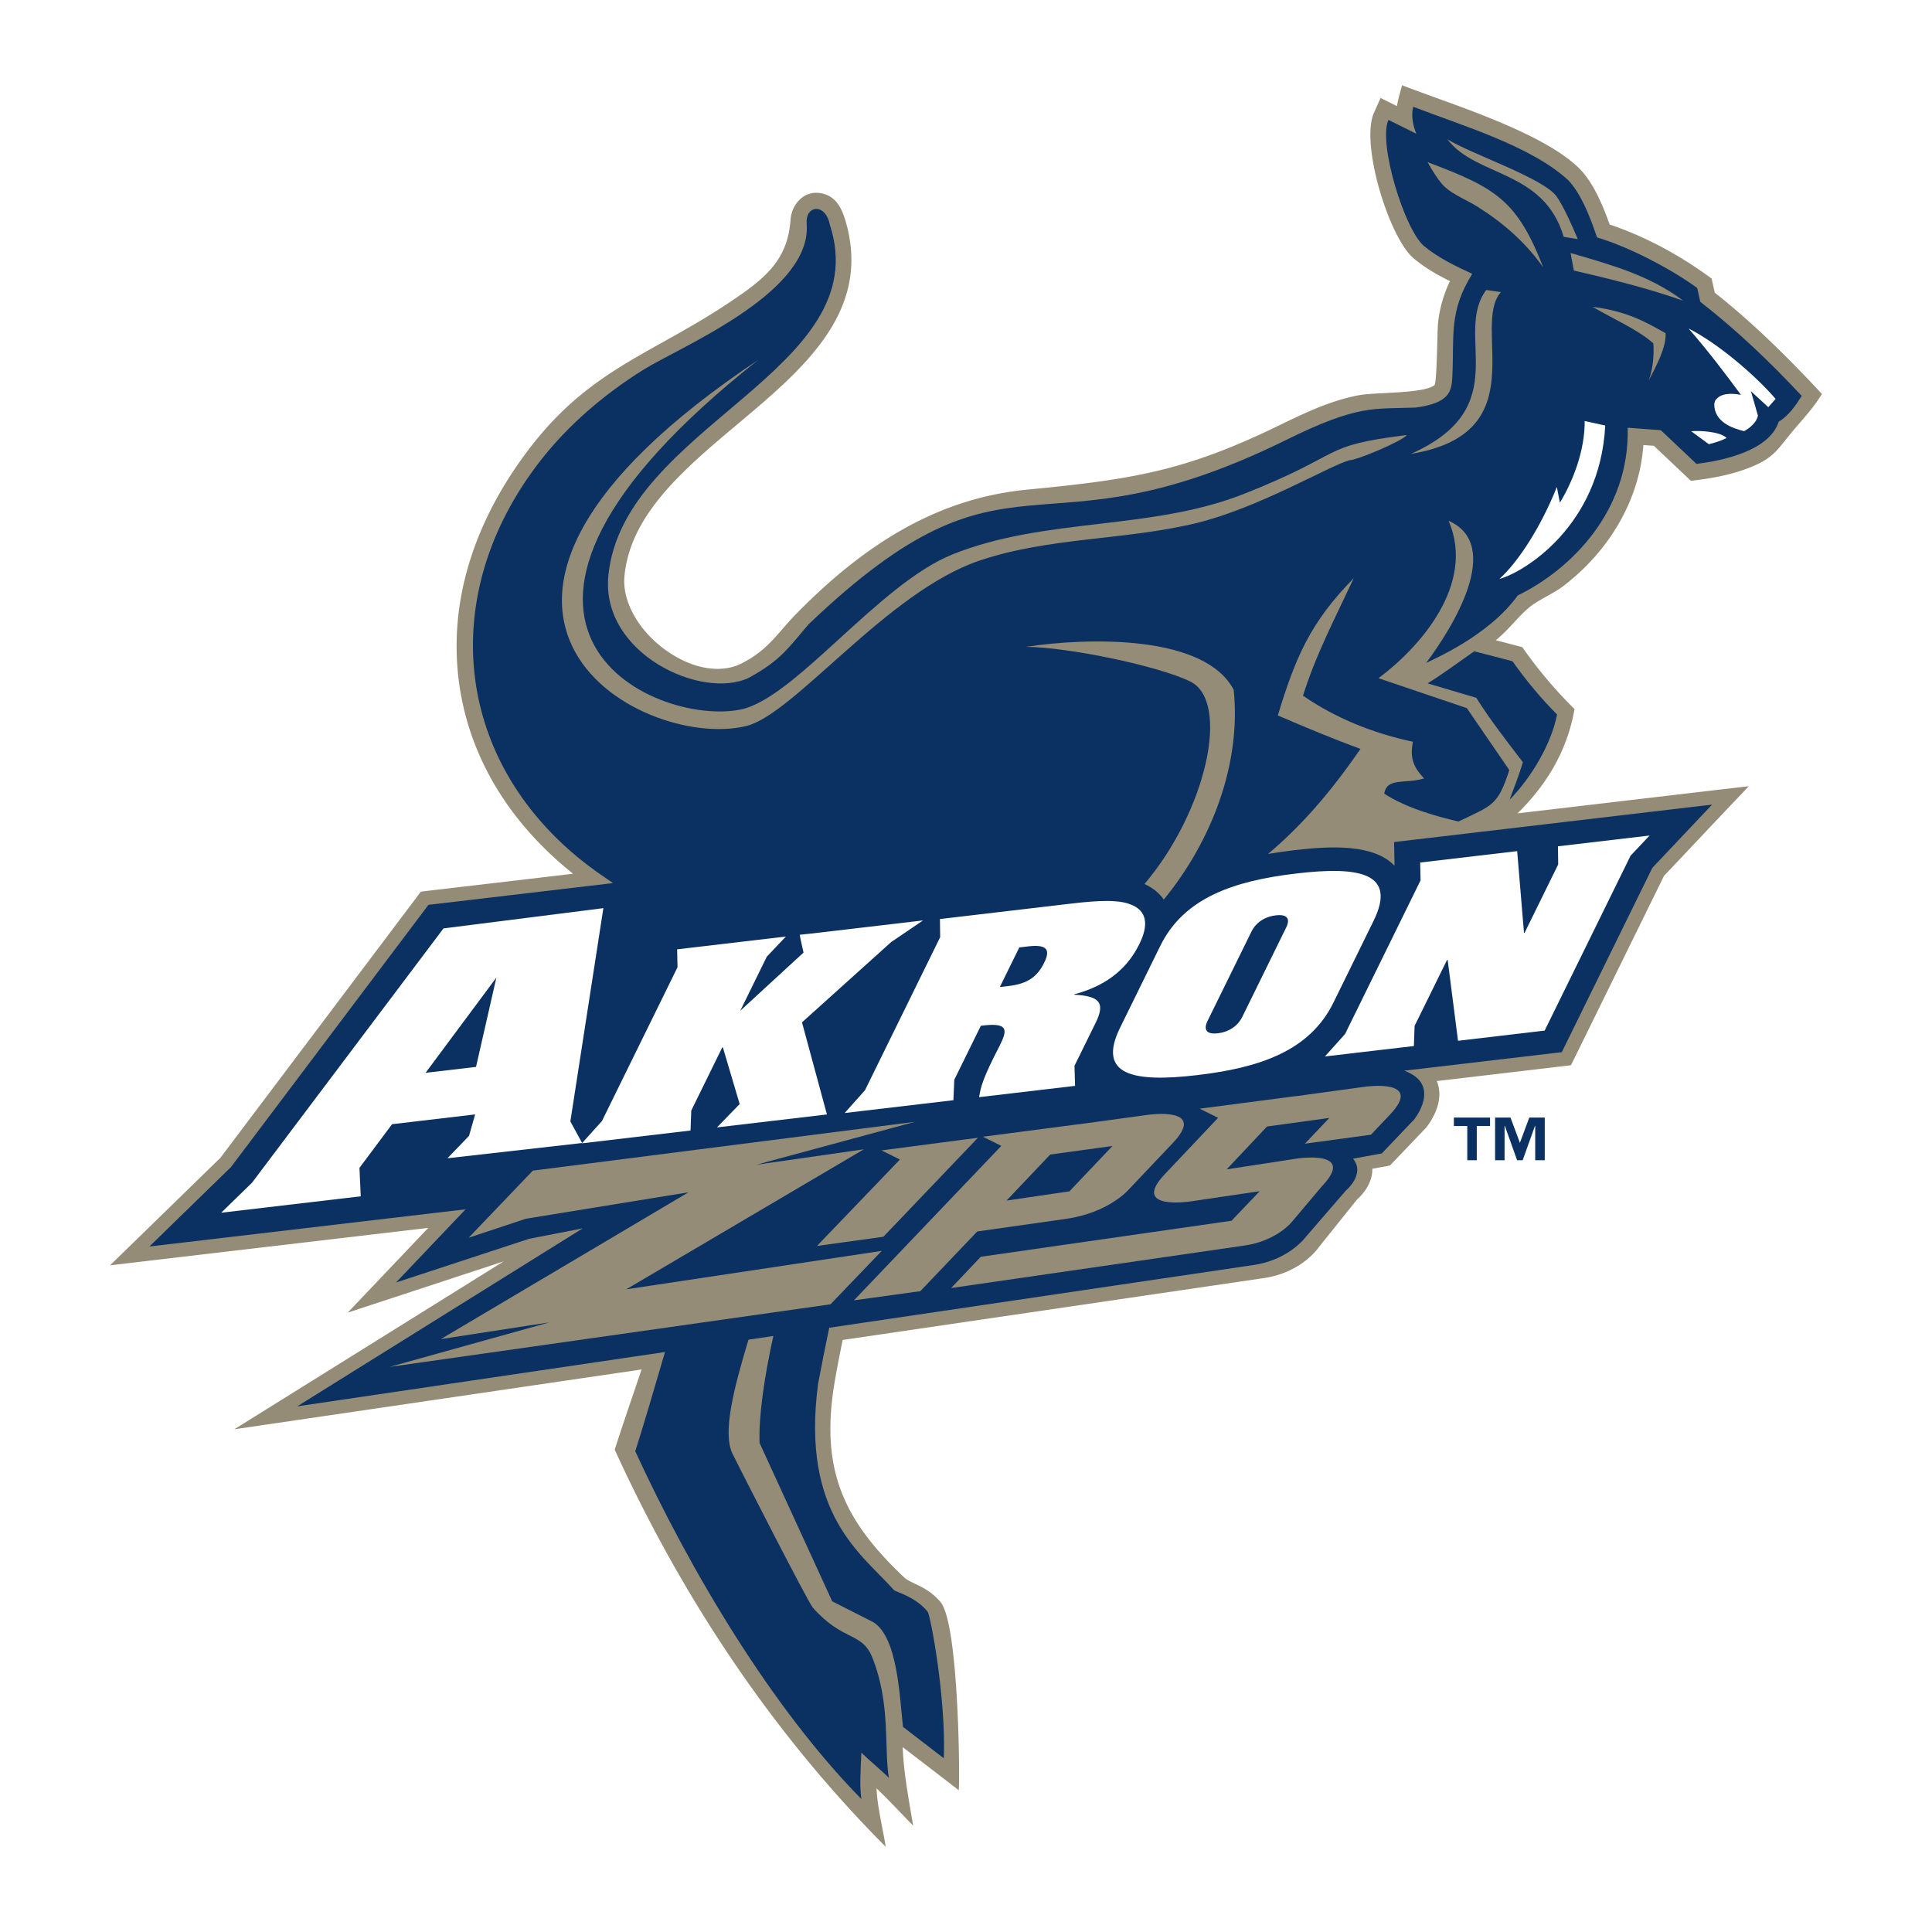
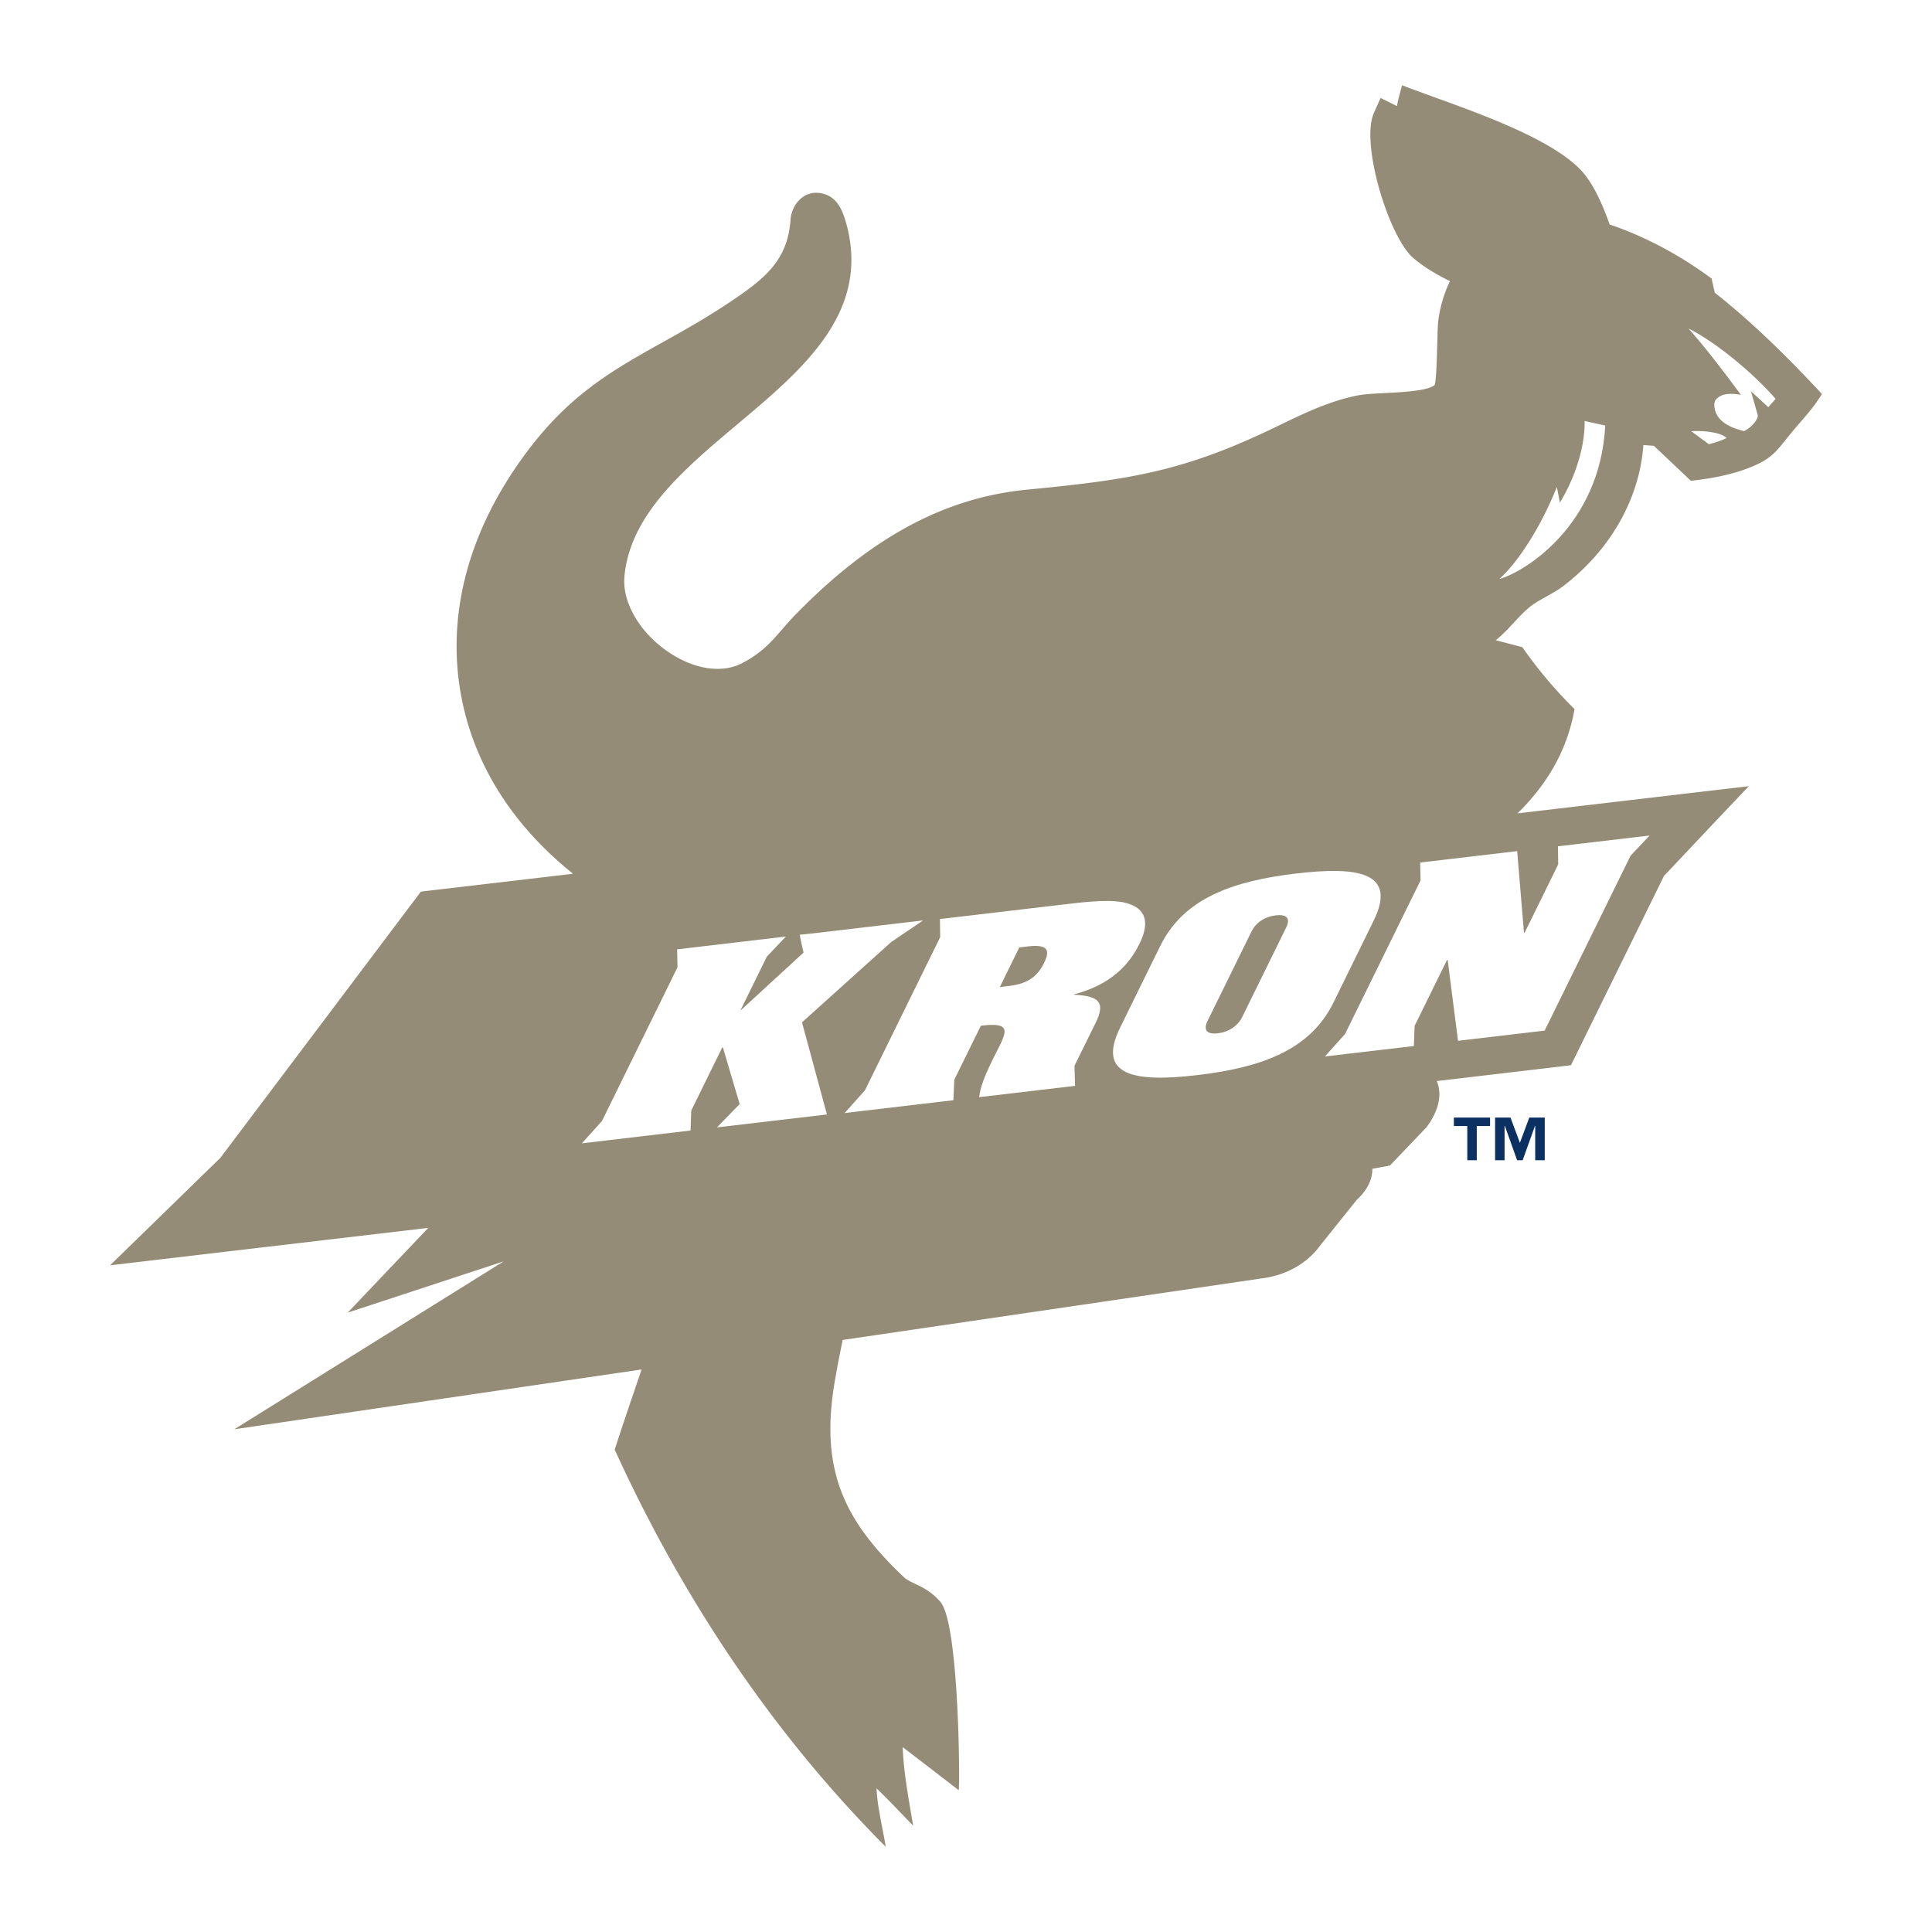
<svg xmlns="http://www.w3.org/2000/svg" viewBox="0 0 192.756 192.756">
  <title>Akron Zips - SVG vector logo - www.oklogos.com</title>
  <g fill-rule="evenodd" clip-rule="evenodd">
    <path fill="#fff" d="M0 0h192.756v192.756H0V0z" />
    <path d="M181.68 39.207c-3.895-4.191-7.264-7.37-10.596-10.007l-.301-1.34-.014-.066-.053-.039c-3.17-2.344-6.668-4.196-10.123-5.357-.609-1.723-1.576-4.134-3.004-5.568-2.955-2.966-9.643-5.384-14.527-7.149-1.08-.393-2.107-.764-2.988-1.102l-.186-.074-.059.195-.084.316c-.139.512-.281 1.035-.373 1.568l-1.465-.728-.168-.079-.074.167-.609 1.363c-1.324 3.118 1.537 12.397 3.969 14.456 1.186 1.007 2.541 1.745 3.637 2.285a12.902 12.902 0 0 0-1.182 4.101c-.033.312-.057 1.105-.08 2.023-.043 1.48-.104 3.944-.271 4.241-.672.579-3.051.705-4.969.805-1.01.052-1.961.099-2.561.211-2.828.512-5.561 1.837-7.973 3.008-9.307 4.532-14.543 5.394-25.119 6.412-8.202.786-15.506 4.7-22.994 12.321-.562.571-1.023 1.104-1.47 1.614-1.119 1.283-2.085 2.394-4.018 3.387-2.008 1.033-4.736.626-7.292-1.088-2.87-1.922-4.65-4.94-4.436-7.515.523-6.212 5.988-10.798 11.271-15.237 6.611-5.55 13.451-11.292 10.786-20.302-.376-1.267-.985-2.592-2.643-2.778a2.306 2.306 0 0 0-1.784.538c-.605.502-1 1.304-1.057 2.145-.286 4.069-2.594 5.902-6.097 8.237-2.327 1.557-4.494 2.768-6.588 3.937-5.036 2.813-9.387 5.243-13.77 11.178-5.579 7.549-7.821 15.741-6.483 23.695 1.18 6.99 5.045 13.228 11.238 18.192-5.088.6-13.404 1.575-13.404 1.575l-1.033.122-.742.088-.448.597-.6.796s-17.63 23.413-18.954 25.165L10.98 126.241l5.117-.602 26.632-3.135-8.035 8.455 15.554-5.109-26.869 16.749 40.63-5.966c-.176.521-.353 1.038-.528 1.563-.695 2.042-1.415 4.155-2.133 6.369l-.023.069.033.062c6.883 15.067 15.836 28.24 26.607 39.152l.4.406-.091-.561c-.09-.511-.19-1.036-.291-1.546-.232-1.225-.48-2.491-.528-3.723a66.148 66.148 0 0 1 2.142 2.163l1.109 1.147.4.417-.096-.571-.161-.944c-.362-2.146-.705-4.185-.786-6.327l5.321 4.088.271.215.02-.348c.081-2.222-.1-16.389-1.842-18.432-.884-1.032-1.798-1.471-2.536-1.817-.452-.217-.838-.4-1.119-.667-3.204-3.029-5.117-5.645-6.216-8.481-1.162-3.002-1.409-6.338-.767-10.49.157-1.017.467-2.694.881-4.69l41.902-6.155c3.932-.526 5.639-3.148 5.639-3.148l3.775-4.708c.699-.611 1.566-1.771 1.523-3.065l1.762-.328 3.561-3.728.037-.043.033-.037c.215-.265 1.947-2.49 1.037-4.617l12.447-1.469.943-.111.424-.857 8.854-18.025 5.148-5.456 3.314-3.498-4.786.558-18.287 2.151c3.107-3.056 4.973-6.447 5.674-10.312l.014-.09-.066-.069a44.496 44.496 0 0 1-5.107-6.06l-.039-.054-.061-.017-2.58-.674c.666-.54 1.232-1.142 1.779-1.732.463-.499.943-1.018 1.477-1.476.49-.423 1.133-.785 1.818-1.168.594-.331 1.205-.671 1.709-1.064 4.684-3.605 7.562-8.71 7.939-14.032l1.051.077 3.623 3.43.062.06.084-.01c1.639-.188 3.785-.507 5.836-1.33 1.977-.788 2.533-1.488 3.547-2.756.189-.238.385-.48.609-.754.285-.343.57-.671.842-.985.734-.85 1.428-1.654 2.09-2.708l.072-.116-.095-.104z" fill="#948c76" />
-     <path d="M147.084 64.979l3.818.993c1.309 1.851 2.822 3.693 4.445 5.312-.562 2.937-2.59 6.326-4.74 8.513.461-1.237.965-2.486 1.328-3.755-1.605-2.097-3.246-4.191-4.643-6.419l-4.859-1.444c1.6-.989 3.114-2.131 4.651-3.2z" fill="#0a3161" />
-     <path d="M169.637 30.111l-.305-1.378c-2.646-1.925-6.85-4.119-9.996-5.045-.832-2.466-1.674-4.43-2.879-5.717-3.717-3.401-10.42-5.384-15.461-7.318-.223.897-.027 1.858.311 2.691l-2.781-1.382c-1.051 2.342 1.625 10.967 3.533 12.571 1.408 1.18 3.17 2.018 4.826 2.789-2.352 3.789-1.789 6.143-1.984 10.255-.072 1.48-.271 2.618-3.641 3.087-4.248.157-5.746-.317-12.92 3.22-25.408 12.523-27.174-1.149-47.66 18.397-1.99 2.307-2.746 3.586-5.955 5.336-4.684 2.263-14.808-2.397-14.027-10.208 1.485-14.905 26.831-20.471 22.1-34.972-.376-2.049-2.204-2.035-2.323-.455l.023.791c-.019 6.698-12.761 11.894-16.327 14.129-3.917 2.456-7.467 5.488-10.257 9.065-.057.097-.147.195-.225.292-8.872 11.652-8.534 25.584.21 35.632 1.827 2.113 4.041 4.053 6.616 5.767.224.157.433.305.647.45l-7.263.854-9.968 1.176-1.038.119-.147.019-.091.122-19.61 26.041-3.312 3.225-4.089 3.984-.738.717 1.024-.122 5.859-.688 14.604-1.719 2.118-.25 4.798-.563 3.141-.369-6.94 7.302 13.256-4.353 1.133-.224 4.24-.827-4.24 2.643-24.24 15.115 24.242-3.582 12.447-1.837c-1.124 3.855-2.242 7.633-2.97 9.9 5.459 11.866 13.575 25.562 22.566 34.702-.19-1.143-.09-2.783-.004-4.64.708.719 2.061 1.831 2.741 2.523-.49-2.938.2-7.431-1.661-12.03-1.033-2.555-2.927-1.553-5.931-4.96-.472-.538-7.35-13.994-8.006-15.344-1.01-2.08.1-6.449 1.594-11.383l2.48-.369c-.905 4.124-1.471 7.982-1.375 10.669l7.249 15.806 4.113 2.087c2.413 1.529 2.599 7.32 2.946 10.438l4.078 3.137c.214-6.149-1.341-14.241-1.607-14.617-1.214-1.512-3.17-1.971-3.375-2.169-3.118-3.543-9.296-7.441-7.568-20.564.333-1.776.709-3.677 1.114-5.609l42.319-6.255c3.584-.511 5.256-2.839 5.256-2.839l3.975-4.596s1.971-1.619.713-3.178l2.865-.523 3.229-3.385s2.826-3.475-.986-4.87l15.527-1.826.191-.023.084-.169 8.949-18.219 5.297-5.607.662-.7-.957.112-28.383 3.342-2.07.241-.314.04.006.317.037 1.866v.174c-2.074-2.143-6.207-1.995-10.014-1.547-.83.1-1.709.221-2.604.374 3.203-2.702 6.102-5.95 9.219-10.481-2.785-1.021-5.521-2.168-8.244-3.337 1.738-5.711 3.193-9.236 7.582-13.703-1.809 3.862-3.807 7.675-5.068 11.732 3.236 2.242 7.016 3.756 10.957 4.594-.281 1.619-.004 2.439 1.119 3.667-1.92.569-3.699-.133-3.971 1.513 2.227 1.462 5.379 2.312 7.406 2.78 3.369-1.627 3.908-1.551 5.07-5.131l-4.236-6.181-8.816-2.989c4.047-2.999 9.744-9.336 6.998-15.698 5.52 2.43.365 10.712-2.246 14.18.684-.364 6.229-2.677 9.146-6.74 5.312-2.575 11.188-8.451 10.963-16.729l3.309.246 3.555 3.36c2.652-.317 7.291-1.318 8.207-4.212.998-.595 1.693-1.611 2.293-2.57-3.132-3.361-6.484-6.561-10.12-9.387zm-53.526 59.641c-.365-.531-.961-1.121-1.928-1.554 6.197-7.297 8.604-18.232 4.561-20.208-3.232-1.578-12.275-3.435-16.383-3.454 6.363-.964 17.85-1.197 20.725 4.286.762 7.346-2.166 15.059-6.975 20.93z" fill="#0a3161" />
    <path d="M168.467 32.774c2.879 1.447 6.605 4.61 8.686 7.025l-.732.824-1.732-1.595.699 2.435c-.09.63-.838 1.28-1.381 1.554-1.146-.288-2.988-.901-2.975-2.718l.086-.324c.557-.818 1.713-.74 2.574-.582-1.661-2.263-3.374-4.5-5.225-6.619zm.265 10.251c.824-.083 2.889.021 3.531.675-.547.286-1.17.462-1.77.62l-1.761-1.295zm-10.628-1.021c.029 3.04-1.258 6.168-2.475 8.144l-.301-1.563c-1.564 3.922-3.803 7.43-5.734 9.179 2.365-.628 10.043-5.224 10.561-15.31l-2.051-.45z" fill="#fff" />
    <path d="M134.58 45.929c-2.209.679-9.105 4.786-15.264 6.269-7.098 1.716-14.59 1.383-21.553 3.72-9.239 3.096-18.502 15.341-23.3 16.515-10.676 2.61-36.061-11.672 1.195-36.532-33.325 26.312-10.411 36.696-1.738 34.882 5.402-1.125 13.723-12.49 21.085-15.459 9.25-3.732 19.764-2.366 29.07-6.036 10.41-4.112 7.373-4.767 16.273-5.886-.336.56-4.953 2.524-5.768 2.527zm13.699-16.995l1.461.209c-3.008 3.478 3.58 14.092-8.977 16.141 10.54-4.677 4.188-11.881 7.516-16.35zM87.973 124.8l-25.495 3.836 23.709-13.97-10.709 1.537 15.797-4.277-38.116 4.868-6.403 6.696 5.707-1.896 16.226-2.638-24.708 14.647 10.839-1.672-15.96 4.447 44-6.248 5.113-5.33z" fill="#948c76" />
-     <path fill="#948c76" d="M88.134 123.393l-6.626.917 8.277-8.625-1.837-.91 9.62-1.261-9.434 9.879zM114.557 111.223l-6.912.944.01-.008-9.59 1.254 1.836.912-14.704 15.41 6.625-.916 5.678-5.955 8.846-1.256c4.217-.598 6.205-2.863 6.205-2.863l4.484-4.731c3.455-3.647-2.478-2.791-2.478-2.791zm-7.86 7.636l-6.277.925 4.359-4.595 6.211-.853-4.293 4.523z" />
    <path d="M124.209 124.262l-29.317 4.246 2.962-3.12 25.014-3.594 2.812-2.947-6.916 1.021s-6.008.928-2.551-2.72l5.316-5.622-1.838-.911 9.596-1.255-.004.008 6.906-.945s5.936-.852 2.479 2.794l-1.889 1.994-6.592.897 2.438-2.57-6.213.853-4.025 4.274 7-1.073s5.988-.926 2.533 2.725l-3.07 3.637c0-.001-1.485 1.836-4.641 2.308z" fill="#948c76" />
    <path d="M154.119 115.756h-.951v-3.437h-.02l-1.232 3.437h-.553l-1.229-3.437h-.023v3.437h-.945v-4.258h1.537l.938 2.519.938-2.519h1.541v4.258h-.001zm-5.455-3.413h-1.326v3.413h-.947v-3.413h-1.338v-.845h3.611v.845z" fill="#0a3161" />
    <path d="M142.434 16.182c6.793 2.542 8.93 3.806 11.529 10.481-1.785-2.489-3.889-4.348-6.498-6.009-1.023-.652-2.389-1.178-3.289-1.98-.594-.534-1.356-1.771-1.742-2.492zM157.418 23.857l-1.408-.226c-1.99-6.73-8.717-5.923-11.619-9.749 2.355 1.49 9.658 3.89 10.934 5.748.771 1.128 1.56 2.992 2.093 4.227zM156.699 25.242c3.965 1.159 7.902 2.226 11.242 4.765-3.512-1.242-7.281-2.175-10.918-3.016l-.324-1.749zM158.889 30.613c3.646.459 5.584 1.688 7.283 2.628.096 1.449-1.029 3.456-1.67 4.702.414-1.13.531-2.487.455-3.677-1.385-1.285-3.922-2.408-6.068-3.653z" fill="#948c76" />
    <path d="M73.797 110.15l-1.675-5.651-.066.009-3.089 6.293-.072 1.991-10.843 1.279 2.004-2.224 7.54-15.346-.038-1.785 10.847-1.276-1.903 2.011-2.646 5.391 6.312-5.802s-.376-1.632-.372-1.781l1.242-.128 11.057-1.3-3.185 2.159-8.896 8.011 2.489 9.188-10.971 1.291 2.265-2.33zM124.822 93.018c.062-.136.629-1.478 2.467-1.694 1.838-.214 1.066 1.152.998 1.285l-4.303 8.763c-.061.136-.643 1.497-2.475 1.719-1.838.215-1.061-1.176-.994-1.309l4.307-8.764zm12.219-1.143c2.352-4.783-1.395-5.472-7.705-4.726-6.303.74-11.229 2.446-13.58 7.234l-4.004 8.149c-2.352 4.787 1.4 5.475 7.707 4.731 6.301-.742 11.229-2.448 13.58-7.235l4.002-8.153zM141.064 104.363l-8.876 1.04 2.007-2.235 7.535-15.332-.039-1.781 9.678-1.138.68 8.153.062-.008 3.35-6.817-.023-1.809 9.144-1.076-1.898 2.011-8.573 17.452-8.644 1.019-1.033-8.068-.067.009-3.232 6.571-.071 2.009zM101.695 94.526l.898-.107c1.934-.224 2.199.381 1.59 1.621-.66 1.357-1.594 2.104-3.531 2.332l-.898.104 1.941-3.95zm-7.894-1.025l-7.5 15.27-2.027 2.275 10.846-1.278.091-2.046 2.648-5.381.365-.043c2.414-.246 2.266.499 1.514 2.033-1.686 3.242-1.895 4.116-2.051 5.132l9.572-1.126-.059-2.001 2.119-4.303c.961-1.962.428-2.666-2.152-2.79l.023-.045c3.613-.955 5.461-2.92 6.498-5.041.867-1.761.875-3.315-1.004-3.965-1.547-.563-4.326-.216-6.531.043l-12.375 1.457.023 1.809z" fill="#fff" />
-     <path d="M56.905 111.887l.009-.059 3.285-21.222-15.951 2.021-19.086 25.349-.005.009-.009.01-3.08 2.999 13.923-1.638-.124-2.777-.005-.062.039-.049 3.17-4.244.047-.062.076-.009 7.949-.936.262-.033-.595 2.095-.01.043-.033.033-2.123 2.205 13.437-1.521-1.147-2.099-.029-.053zm-9.382-5.568l-.028.124-.124.016-4.508.529-.409.052.248-.33 6.821-9.176-2 8.785z" fill="#fff" />
  </g>
</svg>